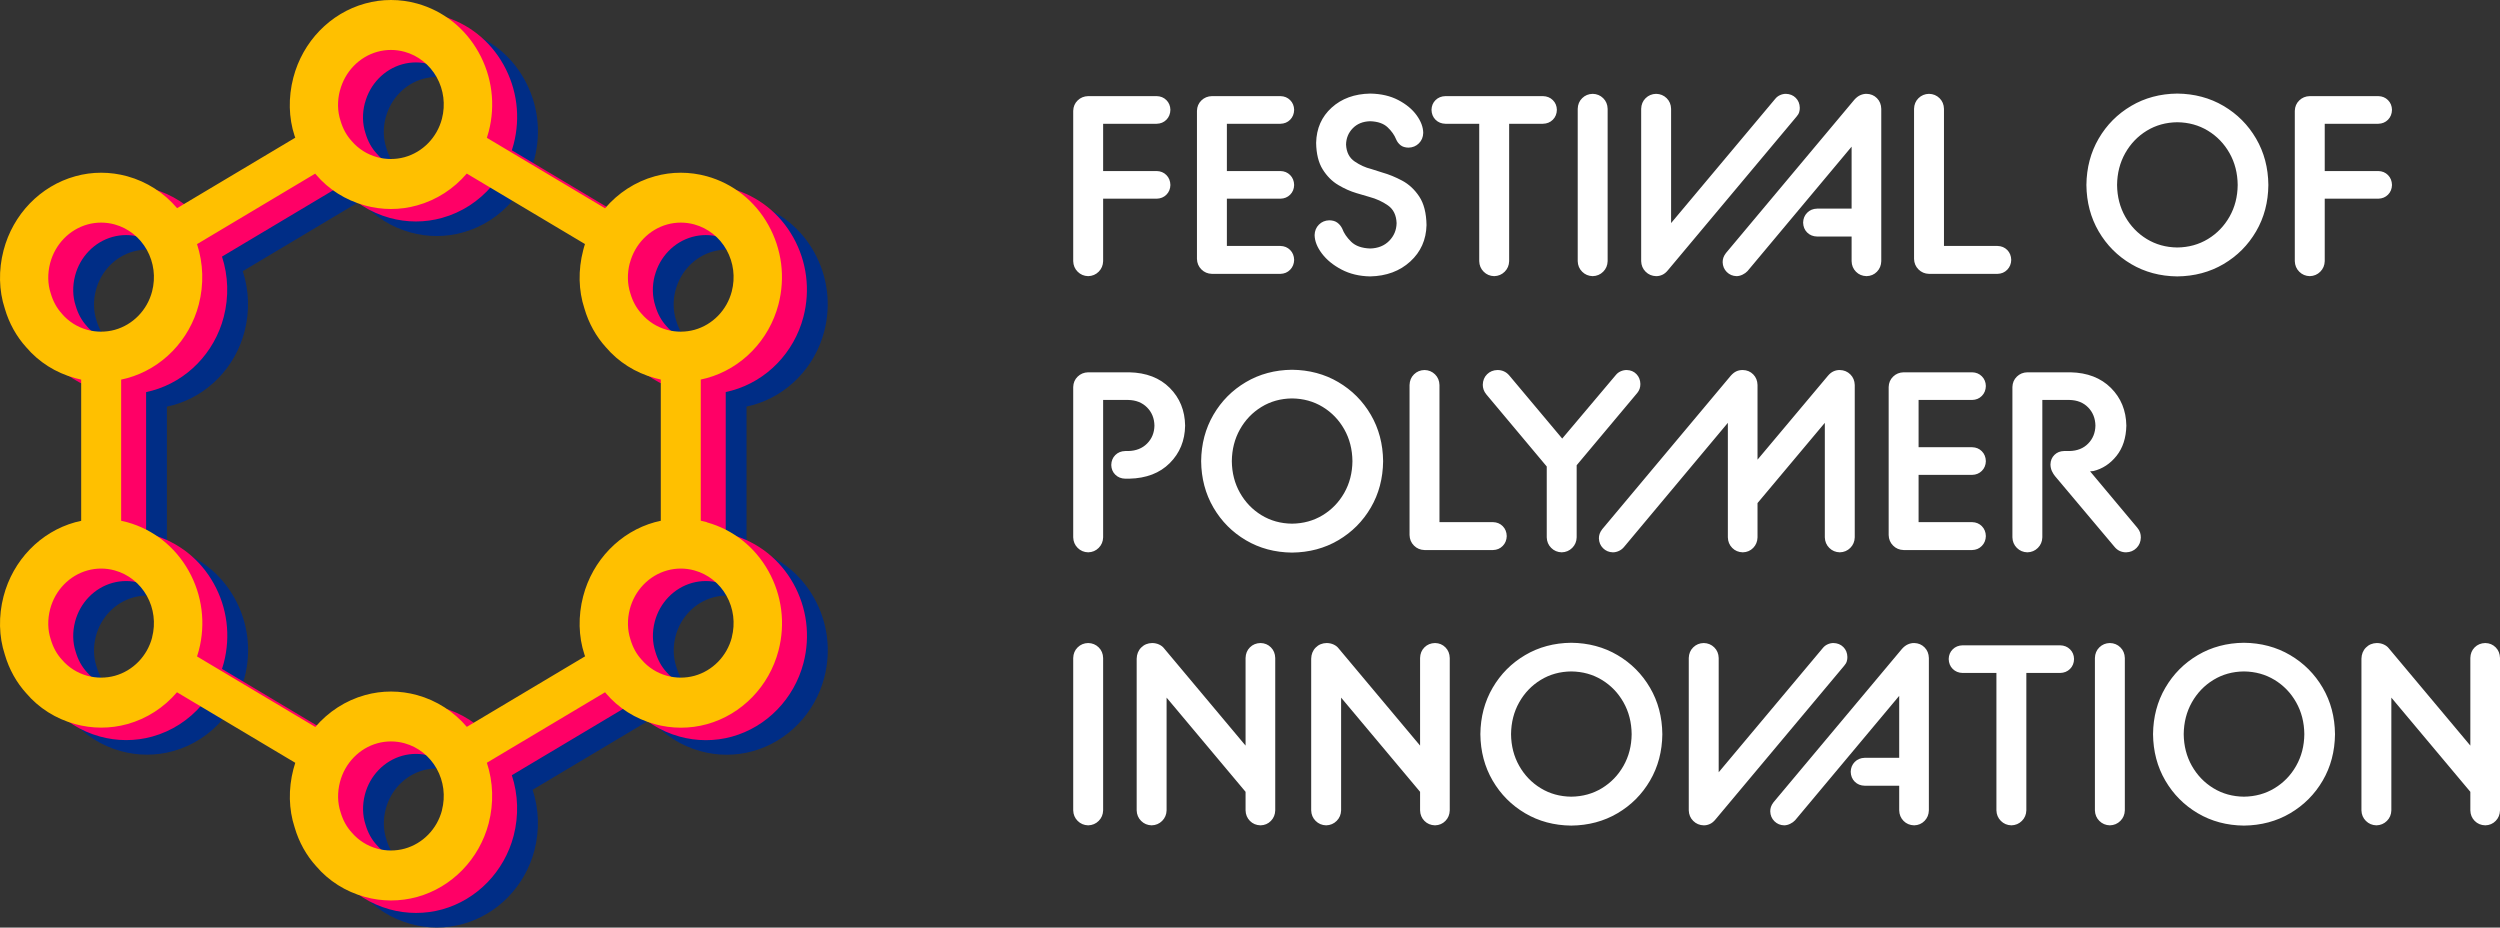
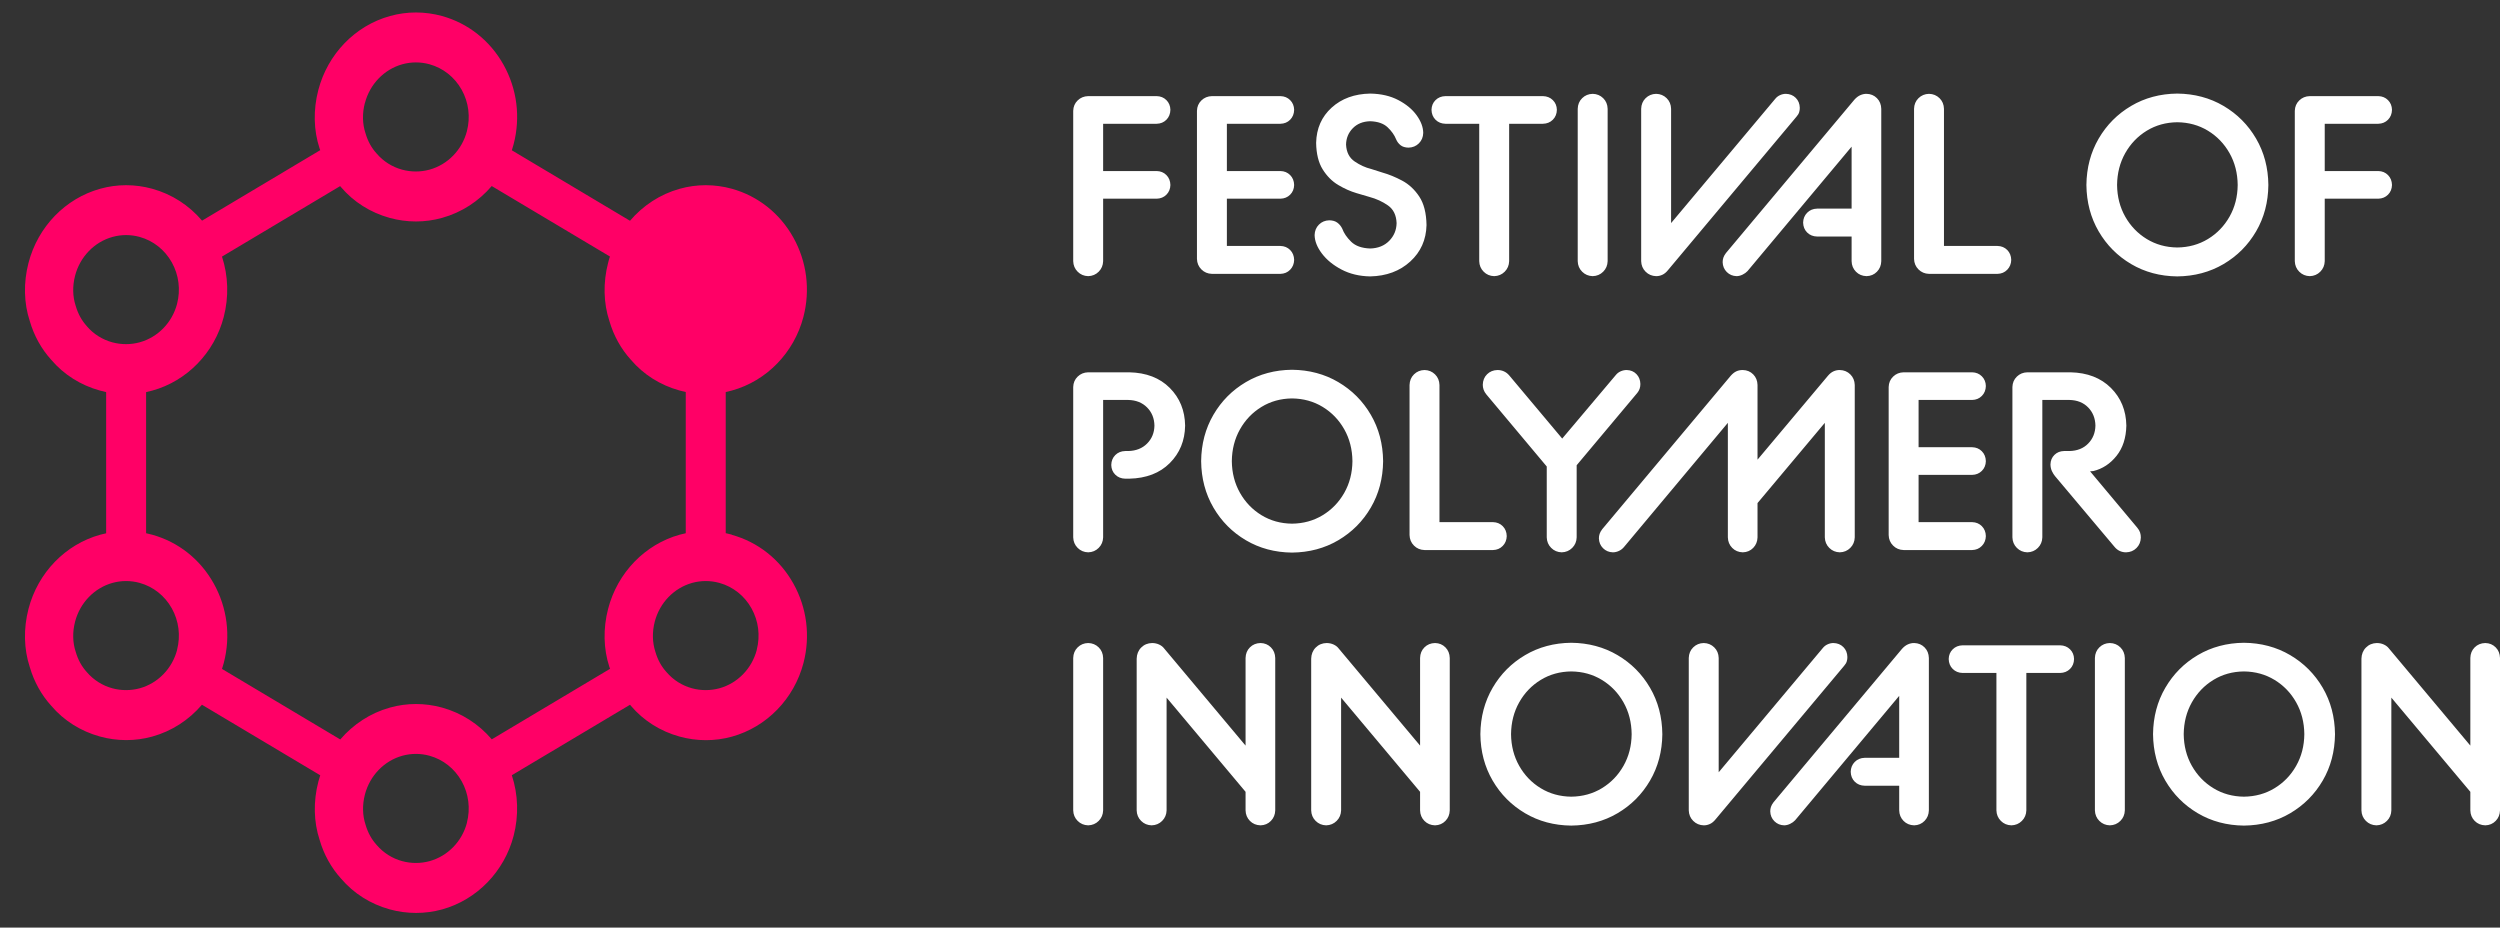
<svg xmlns="http://www.w3.org/2000/svg" width="1202" height="446">
  <rect width="100%" height="100%" fill="#333333" stroke="none" />
  <defs>
    <clipPath id="clip0">
      <rect x="0" y="0" width="1202" height="446" />
    </clipPath>
  </defs>
  <g clip-path="url(#clip0)">
-     <rect x="0" y="0" width="1202" height="445.938" fill="#000000" fill-opacity="0" />
-     <path d="M361.861 264.058C360.903 263.78 359.915 263.563 358.928 263.347L358.928 195.482C359.915 195.265 360.903 195.049 361.891 194.77 378.622 190.133 391.791 176.56 396.281 159.369 399.663 146.384 397.927 132.81 391.432 121.185 384.937 109.56 374.432 101.243 361.861 97.749 353.66 95.492 345.011 95.461 336.87 97.749 327.441 100.346 319.151 105.819 312.896 113.146L256.088 79.26C256.387 78.302 256.687 77.312 256.956 76.323 260.338 63.337 258.602 49.764 252.107 38.139 245.613 26.513 235.107 18.196 222.537 14.703 214.336 12.445 205.686 12.415 197.515 14.703 180.754 19.34 167.555 32.975 163.035 50.321 160.551 59.874 160.791 69.675 163.634 78.302 163.724 78.611 163.843 78.889 163.963 79.198L107.156 113.084C100.871 105.695 92.61 100.346 83.182 97.749 74.981 95.492 66.331 95.461 58.19 97.749 41.429 102.387 28.23 116.022 23.711 133.367 21.227 142.92 21.466 152.721 24.309 161.348 26.375 168.459 29.936 174.828 34.635 179.992 40.681 187.103 48.763 192.204 58.011 194.77 58.998 195.049 60.016 195.296 61.034 195.512L61.034 263.409C60.076 263.595 59.118 263.842 58.19 264.089 41.429 268.727 28.23 282.362 23.711 299.707 21.227 309.26 21.466 319.062 24.309 327.688 26.375 334.799 29.936 341.168 34.635 346.332 40.681 353.443 48.763 358.544 58.011 361.11 66.272 363.398 75.011 363.43 83.212 361.142 92.61 358.544 100.871 353.133 107.096 345.837L163.963 379.754C163.634 380.774 163.335 381.795 163.065 382.815 160.581 392.369 160.821 402.17 163.664 410.796 165.729 417.907 169.291 424.277 173.99 429.44 180.036 436.551 188.117 441.653 197.365 444.219 205.626 446.507 214.366 446.507 222.566 444.25 239.297 439.612 252.467 426.039 256.956 408.848 259.47 399.109 259.141 389.061 256.088 379.723L312.925 345.837C313.075 345.992 313.195 346.177 313.345 346.362 319.39 353.474 327.472 358.575 336.72 361.142 344.98 363.43 353.72 363.46 361.921 361.172 378.652 356.535 391.821 342.962 396.31 325.771 399.693 312.785 397.957 299.212 391.462 287.587 384.967 275.962 374.462 267.645 361.891 264.151ZM324.808 139.551C327.172 130.46 334.086 123.318 342.826 120.907 347.076 119.732 351.565 119.732 355.845 120.907 362.43 122.731 367.937 127.09 371.319 133.15 374.701 139.21 375.599 146.322 373.833 153.123 371.499 162.09 364.615 169.17 355.875 171.581 351.595 172.757 347.016 172.757 342.676 171.581 337.917 170.283 333.667 167.593 330.464 163.852 327.98 161.131 326.215 157.947 325.077 154.051 323.611 149.537 323.491 144.528 324.778 139.551ZM185.453 56.535C187.818 47.445 194.731 40.303 203.471 37.891 207.721 36.716 212.211 36.716 216.491 37.891 223.075 39.716 228.553 44.075 231.964 50.135 235.347 56.195 236.244 63.306 234.479 70.108 232.144 79.074 225.26 86.155 216.52 88.566 212.24 89.741 207.661 89.741 203.321 88.566 198.563 87.268 194.312 84.578 191.11 80.837 188.626 78.116 186.86 74.931 185.722 71.036 184.226 66.521 184.136 61.513 185.423 56.535ZM51.785 163.852C49.301 161.131 47.535 157.947 46.398 154.051 44.901 149.537 44.812 144.528 46.099 139.551 48.463 130.46 55.377 123.318 64.116 120.907 68.367 119.732 72.856 119.732 77.136 120.907 83.721 122.731 89.198 127.09 92.61 133.15 95.992 139.21 96.89 146.322 95.124 153.123 92.789 162.09 85.906 169.17 77.166 171.581 72.886 172.757 68.307 172.757 63.967 171.581 59.208 170.283 54.958 167.593 51.755 163.852ZM95.154 319.464C92.82 328.43 85.936 335.51 77.196 337.922 72.916 339.097 68.337 339.097 63.997 337.922 59.238 336.623 54.988 333.933 51.785 330.192 49.301 327.472 47.535 324.287 46.398 320.391 44.901 315.877 44.812 310.868 46.099 305.89 48.463 296.801 55.377 289.658 64.116 287.247 68.367 286.072 72.856 286.072 77.136 287.247 83.721 289.071 89.198 293.43 92.61 299.491 95.992 305.55 96.89 312.662 95.124 319.464ZM234.508 402.572C232.174 411.538 225.29 418.618 216.551 421.03 212.271 422.205 207.691 422.205 203.351 421.03 198.592 419.732 194.343 417.042 191.14 413.3 188.655 410.58 186.89 407.395 185.753 403.499 184.256 398.986 184.166 393.977 185.453 388.999 187.818 379.909 194.731 372.767 203.471 370.355 207.721 369.18 212.211 369.18 216.491 370.355 223.075 372.179 228.553 376.539 231.964 382.599 235.347 388.659 236.244 395.77 234.479 402.572ZM246.45 362.471C240.165 355.112 231.935 349.794 222.537 347.197 214.336 344.94 205.686 344.91 197.515 347.197 188.117 349.794 179.856 355.236 173.601 362.533L116.734 328.616C117.033 327.657 117.332 326.668 117.602 325.709 120.984 312.723 119.248 299.151 112.753 287.525 106.258 275.9 95.753 267.583 83.182 264.089 82.224 263.811 81.237 263.595 80.249 263.378L80.249 195.512C81.237 195.296 82.224 195.08 83.212 194.801 99.943 190.163 113.112 176.59 117.572 159.4 120.086 149.692 119.757 139.674 116.734 130.368L173.541 96.481C173.691 96.636 173.81 96.822 173.96 96.976 180.006 104.087 188.087 109.189 197.335 111.755 205.596 114.043 214.336 114.074 222.537 111.755 231.935 109.158 240.195 103.747 246.421 96.45L303.258 130.337C302.929 131.326 302.629 132.316 302.39 133.336 299.906 142.89 300.145 152.691 302.988 161.317 305.054 168.428 308.616 174.797 313.314 179.96 319.36 187.072 327.441 192.173 336.69 194.739 337.678 195.018 338.695 195.265 339.713 195.482L339.713 263.378C338.755 263.563 337.797 263.811 336.87 264.058 320.108 268.696 306.909 282.331 302.39 299.676 299.906 309.23 300.145 319.031 302.988 327.657 303.079 327.966 303.198 328.244 303.318 328.554L246.45 362.471ZM373.863 319.464C371.528 328.43 364.644 335.51 355.905 337.922 351.625 339.097 347.046 339.097 342.706 337.922 337.947 336.623 333.697 333.933 330.494 330.192 328.01 327.472 326.244 324.287 325.107 320.391 323.64 315.877 323.52 310.868 324.808 305.89 327.172 296.801 334.086 289.658 342.826 287.247 347.076 286.072 351.565 286.072 355.845 287.247 362.43 289.071 367.937 293.43 371.319 299.491 374.701 305.55 375.599 312.662 373.833 319.464Z" fill="#002D86" fill-rule="evenodd" />
-     <path d="M351.861 257.059C350.903 256.781 349.916 256.564 348.928 256.348L348.928 188.483C349.916 188.266 350.903 188.05 351.891 187.771 368.622 183.134 381.791 169.561 386.281 152.37 389.663 139.384 387.927 125.811 381.432 114.186 374.937 102.561 364.432 94.244 351.861 90.75 343.66 88.493 335.011 88.462 326.87 90.75 317.441 93.347 309.151 98.82 302.896 106.147L246.088 72.261C246.387 71.302 246.687 70.313 246.956 69.324 250.338 56.338 248.602 42.765 242.107 31.139 235.613 19.514 225.107 11.197 212.537 7.704 204.336 5.446 195.686 5.416 187.515 7.704 170.754 12.341 157.555 25.976 153.035 43.322 150.551 52.875 150.791 62.676 153.634 71.302 153.724 71.612 153.844 71.89 153.963 72.199L97.156 106.085C90.871 98.696 82.61 93.347 73.182 90.75 64.981 88.493 56.331 88.462 48.19 90.75 31.43 95.388 18.23 109.022 13.711 126.368 11.227 135.921 11.466 145.722 14.309 154.349 16.375 161.46 19.936 167.829 24.635 172.993 30.681 180.104 38.762 185.205 48.011 187.771 48.998 188.05 50.016 188.297 51.034 188.513L51.034 256.41C50.076 256.595 49.118 256.843 48.19 257.09 31.43 261.728 18.23 275.363 13.711 292.708 11.227 302.261 11.466 312.063 14.309 320.689 16.375 327.8 19.936 334.169 24.635 339.332 30.681 346.444 38.762 351.545 48.011 354.111 56.272 356.399 65.011 356.43 73.212 354.142 82.61 351.545 90.871 346.134 97.096 338.838L153.963 372.755C153.634 373.775 153.335 374.796 153.065 375.816 150.581 385.37 150.821 395.171 153.664 403.797 155.729 410.908 159.291 417.277 163.99 422.441 170.036 429.552 178.117 434.654 187.365 437.22 195.626 439.507 204.366 439.507 212.566 437.251 229.297 432.613 242.467 419.04 246.956 401.849 249.47 392.11 249.141 382.062 246.088 372.724L302.925 338.838C303.075 338.992 303.195 339.178 303.345 339.363 309.39 346.475 317.472 351.576 326.72 354.142 334.98 356.43 343.72 356.461 351.921 354.173 368.652 349.535 381.821 335.963 386.311 318.772 389.693 305.786 387.957 292.213 381.462 280.588 374.967 268.962 364.462 260.646 351.891 257.152ZM314.808 132.551C317.172 123.461 324.086 116.319 332.826 113.908 337.076 112.733 341.565 112.733 345.845 113.908 352.43 115.732 357.937 120.091 361.319 126.151 364.701 132.211 365.599 139.323 363.833 146.124 361.499 155.091 354.615 162.171 345.875 164.582 341.595 165.758 337.016 165.758 332.676 164.582 327.917 163.284 323.667 160.594 320.464 156.853 317.98 154.132 316.215 150.948 315.077 147.052 313.611 142.538 313.491 137.529 314.778 132.551ZM175.453 49.536C177.818 40.446 184.731 33.304 193.471 30.892 197.721 29.717 202.211 29.717 206.491 30.892 213.075 32.717 218.553 37.076 221.965 43.136 225.347 49.196 226.244 56.307 224.479 63.109 222.144 72.075 215.26 79.156 206.52 81.567 202.241 82.742 197.661 82.742 193.321 81.567 188.563 80.269 184.312 77.579 181.11 73.838 178.626 71.117 176.86 67.933 175.722 64.037 174.226 59.522 174.136 54.514 175.423 49.536ZM41.785 156.853C39.301 154.132 37.535 150.948 36.398 147.052 34.901 142.538 34.812 137.529 36.099 132.551 38.463 123.461 45.377 116.319 54.116 113.908 58.367 112.733 62.856 112.733 67.136 113.908 73.721 115.732 79.198 120.091 82.61 126.151 85.992 132.211 86.89 139.323 85.124 146.124 82.789 155.091 75.906 162.171 67.166 164.582 62.886 165.758 58.307 165.758 53.967 164.582 49.208 163.284 44.958 160.594 41.755 156.853ZM85.154 312.465C82.82 321.431 75.936 328.511 67.196 330.923 62.916 332.098 58.337 332.098 53.997 330.923 49.238 329.624 44.988 326.934 41.785 323.193 39.301 320.472 37.535 317.288 36.398 313.392 34.901 308.878 34.812 303.869 36.099 298.891 38.463 289.802 45.377 282.659 54.116 280.248 58.367 279.073 62.856 279.073 67.136 280.248 73.721 282.072 79.198 286.431 82.61 292.491 85.992 298.551 86.89 305.662 85.124 312.465ZM224.508 395.573C222.174 404.539 215.29 411.619 206.551 414.031 202.271 415.206 197.691 415.206 193.352 414.031 188.592 412.732 184.343 410.043 181.14 406.301 178.655 403.581 176.89 400.396 175.753 396.5 174.256 391.986 174.166 386.977 175.453 382 177.818 372.91 184.731 365.768 193.471 363.356 197.721 362.181 202.211 362.181 206.491 363.356 213.075 365.18 218.553 369.539 221.965 375.6 225.347 381.66 226.244 388.771 224.479 395.573ZM236.451 355.472C230.165 348.113 221.935 342.795 212.537 340.198 204.336 337.941 195.686 337.91 187.515 340.198 178.117 342.795 169.856 348.237 163.601 355.534L106.734 321.616C107.033 320.658 107.332 319.669 107.602 318.71 110.984 305.724 109.248 292.151 102.753 280.526 96.258 268.901 85.753 260.584 73.182 257.09 72.224 256.812 71.237 256.595 70.249 256.379L70.249 188.513C71.237 188.297 72.224 188.081 73.212 187.802 89.943 183.164 103.112 169.591 107.572 152.401 110.086 142.693 109.757 132.675 106.734 123.369L163.541 89.482C163.691 89.637 163.81 89.822 163.96 89.977 170.006 97.088 178.087 102.19 187.335 104.756 195.596 107.044 204.336 107.075 212.537 104.756 221.935 102.159 230.195 96.748 236.421 89.451L293.258 123.338C292.929 124.327 292.63 125.316 292.39 126.337 289.906 135.891 290.145 145.692 292.988 154.318 295.054 161.429 298.616 167.798 303.314 172.961 309.36 180.073 317.441 185.174 326.69 187.74 327.678 188.019 328.695 188.266 329.713 188.483L329.713 256.379C328.755 256.564 327.797 256.812 326.87 257.059 310.109 261.697 296.909 275.332 292.39 292.677 289.906 302.231 290.145 312.032 292.988 320.658 293.079 320.967 293.198 321.245 293.318 321.555L236.451 355.472ZM363.863 312.465C361.528 321.431 354.645 328.511 345.905 330.923 341.625 332.098 337.046 332.098 332.706 330.923 327.947 329.624 323.697 326.934 320.495 323.193 318.01 320.472 316.244 317.288 315.107 313.392 313.64 308.878 313.52 303.869 314.808 298.891 317.172 289.802 324.086 282.659 332.826 280.248 337.076 279.073 341.565 279.073 345.845 280.248 352.43 282.072 357.937 286.431 361.319 292.491 364.701 298.551 365.599 305.662 363.833 312.465Z" fill="#FF0066" fill-rule="evenodd" />
-     <path d="M339.861 251.06C338.903 250.782 337.915 250.565 336.928 250.349L336.928 182.484C337.915 182.267 338.903 182.05 339.891 181.772 356.622 177.134 369.791 163.562 374.281 146.371 377.663 133.385 375.927 119.812 369.432 108.187 362.937 96.561 352.432 88.245 339.861 84.751 331.66 82.494 323.011 82.463 314.87 84.751 305.441 87.348 297.151 92.82 290.896 100.148L234.088 66.262C234.387 65.303 234.687 64.314 234.956 63.325 238.338 50.339 236.602 36.766 230.107 25.14 223.613 13.515 213.107 5.198 200.537 1.704 192.336-0.553 183.686-0.584 175.515 1.704 158.754 6.342 145.555 19.977 141.035 37.322 138.551 46.876 138.791 56.677 141.634 65.303 141.724 65.612 141.843 65.891 141.963 66.2L85.156 100.086C78.871 92.697 70.61 87.348 61.182 84.751 52.981 82.494 44.331 82.463 36.19 84.751 19.43 89.388 6.23 103.023 1.711 120.369-0.773 129.922-0.534 139.723 2.309 148.35 4.375 155.461 7.936 161.83 12.635 166.993 18.681 174.105 26.762 179.206 36.011 181.772 36.998 182.05 38.016 182.298 39.034 182.514L39.034 250.411C38.076 250.596 37.118 250.844 36.19 251.091 19.43 255.729 6.23 269.364 1.711 286.708-0.773 296.262-0.534 306.064 2.309 314.689 4.375 321.801 7.936 328.17 12.635 333.333 18.681 340.444 26.762 345.546 36.011 348.112 44.272 350.4 53.011 350.431 61.212 348.143 70.61 345.546 78.871 340.135 85.096 332.839L141.963 366.756C141.634 367.776 141.335 368.797 141.065 369.817 138.581 379.37 138.821 389.172 141.664 397.798 143.729 404.909 147.291 411.278 151.99 416.442 158.036 423.553 166.117 428.654 175.365 431.22 183.626 433.508 192.366 433.508 200.566 431.252 217.297 426.614 230.467 413.04 234.956 395.85 237.47 386.111 237.141 376.062 234.088 366.725L290.925 332.839C291.075 332.993 291.195 333.179 291.345 333.364 297.39 340.476 305.472 345.577 314.72 348.143 322.98 350.431 331.72 350.462 339.921 348.174 356.652 343.536 369.821 329.963 374.31 312.773 377.693 299.787 375.957 286.214 369.462 274.589 362.967 262.963 352.462 254.646 339.891 251.153ZM302.808 126.552C305.172 117.462 312.086 110.32 320.826 107.908 325.076 106.734 329.565 106.734 333.845 107.908 340.43 109.733 345.937 114.092 349.319 120.152 352.701 126.212 353.599 133.323 351.833 140.125 349.499 149.092 342.615 156.172 333.875 158.583 329.595 159.758 325.016 159.758 320.676 158.583 315.917 157.285 311.667 154.595 308.464 150.854 305.98 148.133 304.215 144.948 303.077 141.053 301.611 136.539 301.491 131.53 302.778 126.552ZM163.453 43.537C165.818 34.447 172.731 27.305 181.471 24.893 185.721 23.718 190.211 23.718 194.491 24.893 201.075 26.717 206.553 31.077 209.964 37.136 213.347 43.197 214.244 50.308 212.479 57.11 210.144 66.076 203.26 73.156 194.52 75.568 190.24 76.743 185.661 76.743 181.321 75.568 176.563 74.27 172.312 71.58 169.11 67.838 166.626 65.118 164.86 61.933 163.722 58.038 162.226 53.523 162.136 48.515 163.423 43.537ZM29.785 150.854C27.301 148.133 25.535 144.948 24.398 141.053 22.901 136.539 22.812 131.53 24.099 126.552 26.463 117.462 33.377 110.32 42.116 107.908 46.367 106.734 50.856 106.734 55.136 107.908 61.721 109.733 67.198 114.092 70.61 120.152 73.992 126.212 74.89 133.323 73.124 140.125 70.789 149.092 63.906 156.172 55.166 158.583 50.886 159.758 46.307 159.758 41.967 158.583 37.208 157.285 32.958 154.595 29.756 150.854ZM73.154 306.466C70.82 315.432 63.936 322.512 55.196 324.924 50.916 326.098 46.337 326.098 41.997 324.924 37.238 323.625 32.988 320.935 29.785 317.194 27.301 314.473 25.535 311.289 24.398 307.393 22.901 302.879 22.812 297.87 24.099 292.892 26.463 283.802 33.377 276.66 42.116 274.249 46.367 273.074 50.856 273.074 55.136 274.249 61.721 276.073 67.198 280.432 70.61 286.492 73.992 292.552 74.89 299.663 73.124 306.466ZM212.508 389.574C210.174 398.54 203.29 405.62 194.551 408.032 190.271 409.207 185.691 409.207 181.351 408.032 176.592 406.733 172.343 404.043 169.14 400.302 166.655 397.582 164.89 394.397 163.753 390.501 162.256 385.987 162.166 380.978 163.453 376 165.818 366.911 172.731 359.768 181.471 357.357 185.721 356.182 190.211 356.182 194.491 357.357 201.075 359.181 206.553 363.54 209.964 369.601 213.347 375.66 214.244 382.772 212.479 389.574ZM224.45 349.473C218.165 342.114 209.935 336.796 200.537 334.199 192.336 331.942 183.686 331.911 175.515 334.199 166.117 336.796 157.856 342.238 151.601 349.535L94.734 315.617C95.033 314.659 95.332 313.669 95.602 312.711 98.984 299.725 97.248 286.152 90.753 274.527 84.258 262.901 73.753 254.585 61.182 251.091 60.224 250.812 59.236 250.596 58.249 250.38L58.249 182.514C59.236 182.298 60.224 182.082 61.212 181.803 77.943 177.165 91.112 163.592 95.572 146.402 98.086 136.693 97.757 126.676 94.734 117.369L151.541 83.483C151.691 83.638 151.81 83.823 151.96 83.978 158.006 91.089 166.087 96.191 175.335 98.757 183.596 101.045 192.336 101.075 200.537 98.757 209.935 96.159 218.195 90.749 224.421 83.452L281.258 117.339C280.929 118.328 280.629 119.317 280.39 120.338 277.906 129.892 278.145 139.693 280.988 148.319 283.054 155.43 286.616 161.799 291.314 166.962 297.36 174.073 305.441 179.175 314.69 181.741 315.678 182.02 316.695 182.267 317.713 182.484L317.713 250.38C316.755 250.565 315.797 250.812 314.87 251.06 298.108 255.698 284.909 269.332 280.39 286.678 277.906 296.231 278.145 306.032 280.988 314.659 281.079 314.968 281.198 315.246 281.318 315.555L224.45 349.473ZM351.863 306.466C349.528 315.432 342.644 322.512 333.905 324.924 329.625 326.098 325.046 326.098 320.706 324.924 315.947 323.625 311.697 320.935 308.494 317.194 306.01 314.473 304.244 311.289 303.107 307.393 301.64 302.879 301.52 297.87 302.808 292.892 305.172 283.802 312.086 276.66 320.826 274.249 325.076 273.074 329.565 273.074 333.845 274.249 340.43 276.073 345.937 280.432 349.319 286.492 352.701 292.552 353.599 299.663 351.833 306.466Z" fill="#FFC000" fill-rule="evenodd" />
+     <path d="M351.861 257.059C350.903 256.781 349.916 256.564 348.928 256.348L348.928 188.483C349.916 188.266 350.903 188.05 351.891 187.771 368.622 183.134 381.791 169.561 386.281 152.37 389.663 139.384 387.927 125.811 381.432 114.186 374.937 102.561 364.432 94.244 351.861 90.75 343.66 88.493 335.011 88.462 326.87 90.75 317.441 93.347 309.151 98.82 302.896 106.147L246.088 72.261C246.387 71.302 246.687 70.313 246.956 69.324 250.338 56.338 248.602 42.765 242.107 31.139 235.613 19.514 225.107 11.197 212.537 7.704 204.336 5.446 195.686 5.416 187.515 7.704 170.754 12.341 157.555 25.976 153.035 43.322 150.551 52.875 150.791 62.676 153.634 71.302 153.724 71.612 153.844 71.89 153.963 72.199L97.156 106.085C90.871 98.696 82.61 93.347 73.182 90.75 64.981 88.493 56.331 88.462 48.19 90.75 31.43 95.388 18.23 109.022 13.711 126.368 11.227 135.921 11.466 145.722 14.309 154.349 16.375 161.46 19.936 167.829 24.635 172.993 30.681 180.104 38.762 185.205 48.011 187.771 48.998 188.05 50.016 188.297 51.034 188.513L51.034 256.41C50.076 256.595 49.118 256.843 48.19 257.09 31.43 261.728 18.23 275.363 13.711 292.708 11.227 302.261 11.466 312.063 14.309 320.689 16.375 327.8 19.936 334.169 24.635 339.332 30.681 346.444 38.762 351.545 48.011 354.111 56.272 356.399 65.011 356.43 73.212 354.142 82.61 351.545 90.871 346.134 97.096 338.838L153.963 372.755C153.634 373.775 153.335 374.796 153.065 375.816 150.581 385.37 150.821 395.171 153.664 403.797 155.729 410.908 159.291 417.277 163.99 422.441 170.036 429.552 178.117 434.654 187.365 437.22 195.626 439.507 204.366 439.507 212.566 437.251 229.297 432.613 242.467 419.04 246.956 401.849 249.47 392.11 249.141 382.062 246.088 372.724L302.925 338.838C303.075 338.992 303.195 339.178 303.345 339.363 309.39 346.475 317.472 351.576 326.72 354.142 334.98 356.43 343.72 356.461 351.921 354.173 368.652 349.535 381.821 335.963 386.311 318.772 389.693 305.786 387.957 292.213 381.462 280.588 374.967 268.962 364.462 260.646 351.891 257.152ZM314.808 132.551ZM175.453 49.536C177.818 40.446 184.731 33.304 193.471 30.892 197.721 29.717 202.211 29.717 206.491 30.892 213.075 32.717 218.553 37.076 221.965 43.136 225.347 49.196 226.244 56.307 224.479 63.109 222.144 72.075 215.26 79.156 206.52 81.567 202.241 82.742 197.661 82.742 193.321 81.567 188.563 80.269 184.312 77.579 181.11 73.838 178.626 71.117 176.86 67.933 175.722 64.037 174.226 59.522 174.136 54.514 175.423 49.536ZM41.785 156.853C39.301 154.132 37.535 150.948 36.398 147.052 34.901 142.538 34.812 137.529 36.099 132.551 38.463 123.461 45.377 116.319 54.116 113.908 58.367 112.733 62.856 112.733 67.136 113.908 73.721 115.732 79.198 120.091 82.61 126.151 85.992 132.211 86.89 139.323 85.124 146.124 82.789 155.091 75.906 162.171 67.166 164.582 62.886 165.758 58.307 165.758 53.967 164.582 49.208 163.284 44.958 160.594 41.755 156.853ZM85.154 312.465C82.82 321.431 75.936 328.511 67.196 330.923 62.916 332.098 58.337 332.098 53.997 330.923 49.238 329.624 44.988 326.934 41.785 323.193 39.301 320.472 37.535 317.288 36.398 313.392 34.901 308.878 34.812 303.869 36.099 298.891 38.463 289.802 45.377 282.659 54.116 280.248 58.367 279.073 62.856 279.073 67.136 280.248 73.721 282.072 79.198 286.431 82.61 292.491 85.992 298.551 86.89 305.662 85.124 312.465ZM224.508 395.573C222.174 404.539 215.29 411.619 206.551 414.031 202.271 415.206 197.691 415.206 193.352 414.031 188.592 412.732 184.343 410.043 181.14 406.301 178.655 403.581 176.89 400.396 175.753 396.5 174.256 391.986 174.166 386.977 175.453 382 177.818 372.91 184.731 365.768 193.471 363.356 197.721 362.181 202.211 362.181 206.491 363.356 213.075 365.18 218.553 369.539 221.965 375.6 225.347 381.66 226.244 388.771 224.479 395.573ZM236.451 355.472C230.165 348.113 221.935 342.795 212.537 340.198 204.336 337.941 195.686 337.91 187.515 340.198 178.117 342.795 169.856 348.237 163.601 355.534L106.734 321.616C107.033 320.658 107.332 319.669 107.602 318.71 110.984 305.724 109.248 292.151 102.753 280.526 96.258 268.901 85.753 260.584 73.182 257.09 72.224 256.812 71.237 256.595 70.249 256.379L70.249 188.513C71.237 188.297 72.224 188.081 73.212 187.802 89.943 183.164 103.112 169.591 107.572 152.401 110.086 142.693 109.757 132.675 106.734 123.369L163.541 89.482C163.691 89.637 163.81 89.822 163.96 89.977 170.006 97.088 178.087 102.19 187.335 104.756 195.596 107.044 204.336 107.075 212.537 104.756 221.935 102.159 230.195 96.748 236.421 89.451L293.258 123.338C292.929 124.327 292.63 125.316 292.39 126.337 289.906 135.891 290.145 145.692 292.988 154.318 295.054 161.429 298.616 167.798 303.314 172.961 309.36 180.073 317.441 185.174 326.69 187.74 327.678 188.019 328.695 188.266 329.713 188.483L329.713 256.379C328.755 256.564 327.797 256.812 326.87 257.059 310.109 261.697 296.909 275.332 292.39 292.677 289.906 302.231 290.145 312.032 292.988 320.658 293.079 320.967 293.198 321.245 293.318 321.555L236.451 355.472ZM363.863 312.465C361.528 321.431 354.645 328.511 345.905 330.923 341.625 332.098 337.046 332.098 332.706 330.923 327.947 329.624 323.697 326.934 320.495 323.193 318.01 320.472 316.244 317.288 315.107 313.392 313.64 308.878 313.52 303.869 314.808 298.891 317.172 289.802 324.086 282.659 332.826 280.248 337.076 279.073 341.565 279.073 345.845 280.248 352.43 282.072 357.937 286.431 361.319 292.491 364.701 298.551 365.599 305.662 363.833 312.465Z" fill="#FF0066" fill-rule="evenodd" />
    <path d="M1078.86 322.827C1073.43 322.888 1068.55 324.246 1064.2 326.903 1059.86 329.56 1056.41 333.153 1053.85 337.683 1051.3 342.212 1049.99 347.316 1049.93 352.995 1049.99 358.633 1051.3 363.709 1053.85 368.221 1056.41 372.733 1059.86 376.316 1064.2 378.969 1068.55 381.622 1073.43 382.979 1078.86 383.04 1084.33 382.979 1089.25 381.622 1093.61 378.969 1097.98 376.316 1101.44 372.733 1103.99 368.221 1106.55 363.709 1107.86 358.633 1107.92 352.995 1107.86 347.316 1106.55 342.212 1103.99 337.683 1101.44 333.153 1097.98 329.56 1093.61 326.903 1089.25 324.246 1084.33 322.888 1078.86 322.827ZM755.445 322.827C750.014 322.888 745.127 324.246 740.782 326.903 736.437 329.56 732.987 333.153 730.432 337.683 727.878 342.212 726.571 347.316 726.512 352.995 726.571 358.633 727.878 363.709 730.432 368.221 732.987 372.733 736.437 376.316 740.782 378.969 745.127 381.622 750.014 382.979 755.445 383.04 760.915 382.979 765.831 381.622 770.193 378.969 774.556 376.316 778.016 372.733 780.574 368.221 783.133 363.709 784.441 358.633 784.499 352.995 784.441 347.316 783.133 342.212 780.574 337.683 778.016 333.153 774.556 329.56 770.193 326.903 765.831 324.246 760.915 322.888 755.445 322.827ZM943.646 310.266 990.496 310.266C992.431 310.312 994.022 310.952 995.271 312.187 996.519 313.422 997.165 314.977 997.208 316.852 997.165 318.786 996.519 320.376 995.271 321.624 994.022 322.872 992.431 323.517 990.496 323.56L974.264 323.56 974.264 389.619C974.208 391.628 973.497 393.317 972.13 394.686 970.764 396.055 969.077 396.767 967.071 396.823 965.064 396.767 963.378 396.055 962.011 394.686 960.645 393.317 959.934 391.628 959.878 389.619L959.878 323.56 943.646 323.56C941.711 323.517 940.119 322.871 938.871 321.624 937.622 320.376 936.977 318.786 936.933 316.852 936.977 314.977 937.622 313.422 938.871 312.187 940.119 310.952 941.711 310.312 943.646 310.266ZM1142.82 309.167C1144.05 309.182 1145.18 309.426 1146.18 309.899 1147.19 310.372 1147.98 310.983 1148.55 311.73L1187.74 358.488 1187.74 316.369C1187.78 314.307 1188.48 312.603 1189.82 311.257 1191.17 309.912 1192.87 309.215 1194.93 309.167 1196.93 309.215 1198.6 309.912 1199.93 311.257 1201.26 312.603 1201.95 314.307 1202 316.369L1202 389.62C1201.95 391.629 1201.26 393.318 1199.93 394.686 1198.6 396.055 1196.93 396.767 1194.93 396.823 1192.87 396.767 1191.17 396.055 1189.82 394.686 1188.48 393.318 1187.78 391.629 1187.74 389.62L1187.74 380.708 1149.76 335.415 1149.76 389.62C1149.71 391.629 1149 393.318 1147.63 394.686 1146.26 396.055 1144.58 396.767 1142.57 396.823 1140.57 396.767 1138.88 396.055 1137.51 394.686 1136.15 393.318 1135.43 391.629 1135.38 389.62L1135.38 316.736C1135.43 314.551 1136.15 312.755 1137.54 311.349 1138.93 309.943 1140.69 309.215 1142.82 309.167ZM1014.42 309.167C1016.43 309.215 1018.12 309.912 1019.48 311.257 1020.85 312.603 1021.56 314.307 1021.62 316.369L1021.62 389.62C1021.56 391.629 1020.85 393.318 1019.48 394.686 1018.12 396.055 1016.43 396.767 1014.42 396.823 1012.42 396.767 1010.73 396.055 1009.36 394.686 1008 393.318 1007.29 391.629 1007.23 389.62L1007.23 316.369C1007.29 314.307 1008 312.603 1009.36 311.257 1010.73 309.912 1012.42 309.215 1014.42 309.167ZM920.328 309.167C922.329 309.215 923.995 309.912 925.326 311.258 926.657 312.604 927.348 314.308 927.399 316.371L927.399 389.619C927.348 391.628 926.657 393.317 925.326 394.686 923.995 396.055 922.329 396.767 920.328 396.823 918.268 396.767 916.566 396.055 915.222 394.686 913.879 393.317 913.183 391.628 913.135 389.619L913.135 377.775 896.536 377.775C894.602 377.731 893.01 377.086 891.761 375.838 890.513 374.591 889.867 373 889.824 371.066 889.867 369.186 890.513 367.611 891.761 366.34 893.01 365.07 894.602 364.409 896.536 364.358L913.135 364.358 913.135 334.565 863.096 394.381C862.458 395.07 861.66 395.645 860.701 396.105 859.742 396.566 858.791 396.805 857.848 396.823 855.967 396.772 854.39 396.111 853.119 394.839 851.848 393.567 851.187 391.99 851.136 390.107 851.125 389.382 851.237 388.665 851.471 387.955 851.705 387.245 852.122 386.497 852.722 385.711L914.476 311.975C915.398 310.95 916.358 310.223 917.356 309.793 918.354 309.363 919.345 309.154 920.328 309.167ZM819.152 309.167C821.159 309.215 822.845 309.912 824.212 311.257 825.578 312.603 826.289 314.307 826.345 316.369L826.345 371.307 876.384 311.608C877.017 310.812 877.795 310.207 878.718 309.792 879.641 309.378 880.571 309.17 881.51 309.167 883.445 309.21 885.036 309.856 886.285 311.105 887.533 312.353 888.179 313.946 888.222 315.881 888.24 316.555 888.143 317.252 887.932 317.972 887.721 318.691 887.289 319.419 886.635 320.154L824.882 393.893C824.019 394.976 823.094 395.739 822.109 396.182 821.123 396.625 820.138 396.838 819.152 396.823 817.146 396.767 815.459 396.055 814.093 394.686 812.726 393.318 812.015 391.629 811.959 389.62L811.959 316.369C812.015 314.307 812.726 312.603 814.093 311.257 815.459 309.912 817.146 309.215 819.152 309.167ZM637.854 309.167C639.091 309.182 640.214 309.426 641.222 309.899 642.23 310.372 643.018 310.983 643.584 311.73L682.774 358.488 682.774 316.369C682.823 314.307 683.519 312.603 684.862 311.257 686.206 309.912 687.908 309.215 689.967 309.167 691.969 309.215 693.635 309.912 694.966 311.257 696.297 312.603 696.988 314.307 697.039 316.369L697.039 389.62C696.988 391.629 696.297 393.318 694.966 394.686 693.635 396.055 691.969 396.767 689.967 396.823 687.908 396.767 686.206 396.055 684.862 394.686 683.519 393.318 682.823 391.629 682.774 389.62L682.774 380.708 644.803 335.415 644.803 389.62C644.747 391.629 644.036 393.318 642.67 394.686 641.303 396.055 639.617 396.767 637.61 396.823 635.604 396.767 633.917 396.055 632.551 394.686 631.184 393.318 630.473 391.629 630.417 389.62L630.417 316.736C630.468 314.551 631.189 312.755 632.581 311.349 633.973 309.943 635.731 309.215 637.854 309.167ZM553.948 309.167C555.185 309.182 556.308 309.426 557.316 309.899 558.324 310.372 559.112 310.983 559.678 311.73L598.869 358.488 598.869 316.369C598.917 314.307 599.613 312.603 600.956 311.257 602.3 309.912 604.002 309.215 606.062 309.167 608.063 309.215 609.729 309.912 611.06 311.257 612.391 312.603 613.082 314.307 613.133 316.369L613.133 389.62C613.082 391.629 612.391 393.318 611.06 394.686 609.729 396.055 608.063 396.767 606.062 396.823 604.002 396.767 602.3 396.055 600.956 394.686 599.613 393.318 598.917 391.629 598.869 389.62L598.869 380.708 560.897 335.415 560.897 389.62C560.842 391.629 560.13 393.318 558.764 394.686 557.397 396.055 555.711 396.767 553.704 396.823 551.698 396.767 550.011 396.055 548.645 394.686 547.278 393.318 546.567 391.629 546.511 389.62L546.511 316.736C546.562 314.551 547.283 312.755 548.675 311.349 550.067 309.943 551.825 309.215 553.948 309.167ZM523.193 309.167C525.2 309.215 526.886 309.912 528.253 311.257 529.619 312.603 530.33 314.307 530.386 316.369L530.386 389.62C530.33 391.629 529.619 393.318 528.253 394.686 526.886 396.055 525.2 396.767 523.193 396.823 521.187 396.767 519.5 396.055 518.134 394.686 516.767 393.318 516.056 391.629 516 389.62L516 316.369C516.056 314.307 516.767 312.603 518.134 311.257 519.5 309.912 521.187 309.215 523.193 309.167ZM1078.86 309.045C1087.13 309.133 1094.55 311.113 1101.13 314.984 1107.7 318.855 1112.92 324.09 1116.77 330.689 1120.62 337.289 1122.58 344.724 1122.67 352.995 1122.58 361.266 1120.62 368.701 1116.77 375.3 1112.92 381.899 1107.7 387.134 1101.13 391.006 1094.55 394.877 1087.13 396.857 1078.86 396.945 1070.64 396.857 1063.25 394.877 1056.69 391.006 1050.13 387.134 1044.93 381.899 1041.08 375.3 1037.23 368.701 1035.27 361.266 1035.18 352.995 1035.27 344.724 1037.23 337.289 1041.08 330.689 1044.93 324.09 1050.13 318.855 1056.69 314.984 1063.25 311.113 1070.64 309.133 1078.86 309.045ZM755.445 309.045C763.71 309.133 771.131 311.113 777.707 314.984 784.284 318.855 789.497 324.09 793.347 330.689 797.197 337.289 799.165 344.724 799.251 352.995 799.165 361.266 797.197 368.701 793.347 375.3 789.497 381.899 784.284 387.134 777.707 391.006 771.131 394.877 763.71 396.857 755.445 396.945 747.219 396.857 739.827 394.877 733.268 391.006 726.709 387.134 721.506 381.899 717.66 375.3 713.814 368.701 711.847 361.266 711.76 352.995 711.847 344.724 713.814 337.289 717.66 330.689 721.506 324.09 726.709 318.855 733.268 314.984 739.827 311.113 747.219 309.133 755.445 309.045ZM621.195 191.565C615.765 191.625 610.877 192.984 606.532 195.641 602.187 198.298 598.737 201.891 596.183 206.42 593.628 210.95 592.322 216.054 592.263 221.732 592.322 227.371 593.628 232.446 596.183 236.959 598.737 241.471 602.187 245.054 606.532 247.707 610.877 250.36 615.765 251.717 621.195 251.778 626.665 251.717 631.581 250.36 635.944 247.707 640.306 245.054 643.766 241.471 646.325 236.959 648.883 232.446 650.191 227.371 650.25 221.732 650.191 216.054 648.883 210.95 646.325 206.42 643.766 201.891 640.306 198.298 635.944 195.641 631.581 192.984 626.665 191.625 621.195 191.565ZM974.76 179.004 995.508 179.004C1003.62 179.186 1010.09 181.687 1014.93 186.507 1019.76 191.327 1022.23 197.371 1022.35 204.638 1022.22 210.55 1020.65 215.399 1017.62 219.184 1014.6 222.969 1010.89 225.403 1006.5 226.487L1004.91 226.609 1027.6 253.716C1028.26 254.502 1028.71 255.281 1028.96 256.052 1029.2 256.822 1029.32 257.631 1029.31 258.478 1029.26 260.483 1028.56 262.152 1027.23 263.485 1025.9 264.818 1024.23 265.51 1022.23 265.56 1021.13 265.563 1020.1 265.344 1019.15 264.904 1018.2 264.464 1017.36 263.787 1016.62 262.874L988.059 228.929C987.54 228.313 987.051 227.53 986.593 226.58 986.135 225.629 985.891 224.542 985.861 223.317 985.909 221.448 986.545 219.914 987.769 218.715 988.992 217.516 990.514 216.897 992.333 216.856L995.019 216.856C998.744 216.767 1001.74 215.571 1003.99 213.267 1006.25 210.963 1007.41 208.087 1007.48 204.638 1007.41 201.13 1006.25 198.218 1003.99 195.902 1001.74 193.586 998.744 192.384 995.019 192.298L981.953 192.298 981.953 258.356C981.897 260.366 981.186 262.055 979.819 263.424 978.453 264.792 976.766 265.505 974.76 265.56 972.753 265.505 971.067 264.792 969.7 263.424 968.334 262.055 967.622 260.366 967.567 258.356L967.567 186.077C967.622 184.075 968.334 182.408 969.7 181.077 971.067 179.745 972.753 179.054 974.76 179.004ZM915.263 179.004 948.207 179.004C950.084 179.049 951.64 179.69 952.875 180.925 954.111 182.159 954.752 183.714 954.798 185.59 954.752 187.523 954.111 189.114 952.875 190.362 951.64 191.609 950.084 192.254 948.207 192.298L922.456 192.298 922.456 215.024 948.207 215.024C950.084 215.068 951.64 215.713 952.875 216.961 954.111 218.208 954.752 219.799 954.798 221.732 954.752 223.608 954.111 225.163 952.875 226.398 951.64 227.632 950.084 228.273 948.207 228.319L922.456 228.319 922.456 251.045 948.207 251.045C950.084 251.089 951.64 251.734 952.875 252.981 954.111 254.229 954.752 255.82 954.798 257.753 954.752 259.634 954.111 261.209 952.875 262.479 951.64 263.75 950.084 264.411 948.207 264.462L915.263 264.462C913.256 264.406 911.57 263.694 910.203 262.327 908.837 260.96 908.125 259.273 908.07 257.266L908.07 186.077C908.125 184.075 908.837 182.408 910.203 181.077 911.57 179.745 913.256 179.054 915.263 179.004ZM523.193 179.004 542.965 179.004C551.133 179.186 557.62 181.687 562.428 186.507 567.236 191.327 569.695 197.371 569.807 204.638 569.695 211.847 567.236 217.855 562.428 222.662 557.62 227.469 551.133 229.965 542.965 230.15L541.011 230.15C539.075 230.104 537.482 229.464 536.233 228.229 534.984 226.994 534.337 225.439 534.294 223.564 534.337 221.63 534.984 220.04 536.233 218.792 537.482 217.545 539.075 216.899 541.011 216.856L542.476 216.856C546.206 216.767 549.218 215.571 551.513 213.267 553.808 210.963 554.988 208.087 555.054 204.638 554.988 201.13 553.808 198.218 551.513 195.902 549.218 193.586 546.206 192.384 542.476 192.298L530.386 192.298 530.386 258.356C530.33 260.366 529.619 262.055 528.253 263.424 526.886 264.792 525.2 265.505 523.193 265.56 521.187 265.505 519.5 264.792 518.134 263.424 516.767 262.055 516.056 260.366 516 258.356L516 186.077C516.056 184.075 516.767 182.408 518.134 181.077 519.5 179.745 521.187 179.054 523.193 179.004ZM837.947 177.905C839.949 177.953 841.615 178.65 842.946 179.995 844.277 181.34 844.967 183.044 845.018 185.107L845.018 221 878.838 180.712C879.694 179.687 880.604 178.96 881.566 178.53 882.529 178.1 883.53 177.892 884.568 177.905 886.575 177.953 888.261 178.65 889.628 179.995 890.994 181.34 891.705 183.044 891.761 185.107L891.761 258.357C891.705 260.367 890.994 262.056 889.628 263.424 888.261 264.792 886.575 265.505 884.568 265.56 882.562 265.505 880.875 264.792 879.509 263.424 878.142 262.056 877.431 260.367 877.375 258.357L877.375 203.298 845.018 241.876 845.018 258.357C844.967 260.367 844.277 262.056 842.946 263.424 841.615 264.792 839.949 265.505 837.947 265.56 835.887 265.505 834.186 264.792 832.842 263.424 831.498 262.056 830.802 260.367 830.754 258.357L830.754 203.298 780.716 263.119C780.024 263.915 779.211 264.52 778.275 264.935 777.339 265.349 776.404 265.558 775.468 265.56 773.586 265.51 772.01 264.848 770.739 263.577 769.467 262.305 768.806 260.728 768.755 258.846 768.745 258.121 768.857 257.404 769.091 256.694 769.325 255.984 769.742 255.237 770.342 254.451L832.095 180.712C832.994 179.687 833.909 178.96 834.838 178.53 835.768 178.1 836.804 177.892 837.947 177.905ZM719.998 177.905C721.102 177.905 722.129 178.118 723.08 178.545 724.031 178.972 724.875 179.613 725.612 180.468L751.112 210.867 776.856 180.346C777.487 179.55 778.27 178.944 779.205 178.53 780.141 178.116 781.107 177.907 782.104 177.905 784.034 177.955 785.605 178.617 786.818 179.888 788.031 181.16 788.656 182.737 788.694 184.619 788.694 185.468 788.572 186.241 788.328 186.938 788.084 187.635 787.718 188.286 787.23 188.892L758.061 223.686 758.061 258.357C758.005 260.367 757.294 262.056 755.928 263.424 754.561 264.792 752.875 265.505 750.868 265.56 748.862 265.505 747.175 264.792 745.808 263.424 744.442 262.056 743.731 260.367 743.675 258.357L743.675 224.296 714.628 189.624C714.023 188.889 713.586 188.131 713.316 187.35 713.047 186.57 712.915 185.781 712.92 184.985 712.971 182.927 713.662 181.244 714.995 179.934 716.327 178.624 717.995 177.948 719.998 177.905ZM684.903 177.905C686.909 177.953 688.596 178.65 689.962 179.996 691.329 181.341 692.04 183.046 692.096 185.109L692.096 251.045 717.847 251.045C719.724 251.089 721.28 251.734 722.516 252.981 723.751 254.229 724.392 255.82 724.438 257.753 724.392 259.634 723.751 261.209 722.516 262.479 721.28 263.75 719.724 264.411 717.847 264.462L684.903 264.462C682.896 264.406 681.21 263.694 679.843 262.327 678.477 260.96 677.766 259.273 677.71 257.266L677.71 185.109C677.766 183.046 678.477 181.341 679.843 179.996 681.21 178.65 682.896 177.953 684.903 177.905ZM621.195 177.783C629.461 177.87 636.882 179.85 643.458 183.722 650.034 187.593 655.247 192.828 659.097 199.427 662.947 206.026 664.915 213.461 665.002 221.732 664.915 230.004 662.947 237.439 659.097 244.038 655.247 250.637 650.034 255.872 643.458 259.744 636.882 263.615 629.461 265.595 621.195 265.683 612.969 265.595 605.577 263.615 599.018 259.744 592.459 255.872 587.257 250.637 583.411 244.038 579.565 237.439 577.598 230.004 577.511 221.732 577.598 213.461 579.565 206.026 583.411 199.427 587.257 192.828 592.459 187.593 599.018 183.722 605.577 179.85 612.969 177.87 621.195 177.783ZM1046.83 58.776C1041.4 58.837 1036.51 60.195 1032.16 62.852 1027.82 65.509 1024.37 69.102 1021.81 73.632 1019.26 78.161 1017.95 83.265 1017.89 88.944 1017.95 94.582 1019.26 99.658 1021.81 104.17 1024.37 108.682 1027.82 112.265 1032.16 114.918 1036.51 117.571 1041.4 118.928 1046.83 118.989 1052.3 118.928 1057.21 117.571 1061.58 114.918 1065.94 112.265 1069.4 108.682 1071.96 104.17 1074.52 99.658 1075.82 94.582 1075.88 88.944 1075.82 83.265 1074.52 78.161 1071.96 73.632 1069.4 69.102 1065.94 65.509 1061.58 62.852 1057.21 60.195 1052.3 58.837 1046.83 58.776ZM1110.53 46.215 1143.48 46.215C1145.36 46.261 1146.91 46.901 1148.15 48.136 1149.38 49.371 1150.02 50.926 1150.07 52.801 1150.02 54.735 1149.38 56.325 1148.15 57.573 1146.91 58.821 1145.36 59.466 1143.48 59.509L1117.73 59.509 1117.73 82.236 1143.48 82.236C1145.36 82.279 1146.91 82.924 1148.15 84.172 1149.38 85.419 1150.02 87.01 1150.07 88.944 1150.02 90.819 1149.38 92.374 1148.15 93.609 1146.91 94.844 1145.36 95.484 1143.48 95.53L1117.73 95.53 1117.73 125.568C1117.67 127.577 1116.96 129.266 1115.59 130.635 1114.23 132.004 1112.54 132.716 1110.53 132.772 1108.53 132.716 1106.84 132.004 1105.48 130.635 1104.11 129.266 1103.4 127.577 1103.34 125.568L1103.34 53.289C1103.4 51.286 1104.11 49.62 1105.48 48.288 1106.84 46.957 1108.53 46.266 1110.53 46.215ZM694.979 46.215 741.829 46.215C743.764 46.261 745.356 46.901 746.604 48.136 747.852 49.371 748.498 50.926 748.542 52.801 748.498 54.735 747.852 56.325 746.604 57.573 745.356 58.821 743.764 59.466 741.829 59.509L725.597 59.509 725.597 125.568C725.541 127.577 724.83 129.266 723.464 130.635 722.097 132.004 720.411 132.716 718.404 132.772 716.398 132.716 714.711 132.004 713.345 130.635 711.978 129.266 711.267 127.577 711.211 125.568L711.211 59.509 694.979 59.509C693.044 59.466 691.452 58.821 690.204 57.573 688.956 56.325 688.31 54.735 688.266 52.801 688.31 50.926 688.956 49.371 690.204 48.136 691.452 46.901 693.044 46.261 694.979 46.215ZM582.69 46.215 615.634 46.215C617.511 46.261 619.067 46.901 620.303 48.136 621.538 49.371 622.179 50.926 622.225 52.801 622.179 54.735 621.538 56.325 620.303 57.573 619.067 58.821 617.511 59.466 615.634 59.509L589.883 59.509 589.883 82.236 615.634 82.236C617.511 82.279 619.067 82.924 620.303 84.172 621.538 85.419 622.179 87.01 622.225 88.944 622.179 90.819 621.538 92.374 620.303 93.609 619.067 94.844 617.511 95.484 615.634 95.53L589.883 95.53 589.883 118.257 615.634 118.257C617.511 118.3 619.067 118.945 620.303 120.193 621.538 121.44 622.179 123.031 622.225 124.965 622.179 126.845 621.538 128.42 620.303 129.691 619.067 130.961 617.511 131.622 615.634 131.673L582.69 131.673C580.683 131.617 578.997 130.905 577.631 129.538 576.264 128.171 575.553 126.484 575.497 124.477L575.497 53.289C575.553 51.286 576.264 49.62 577.631 48.288 578.997 46.957 580.683 46.266 582.69 46.215ZM523.193 46.215 556.138 46.215C558.014 46.261 559.57 46.901 560.806 48.136 562.042 49.371 562.682 50.926 562.728 52.801 562.682 54.735 562.042 56.325 560.806 57.573 559.57 58.821 558.014 59.466 556.138 59.509L530.386 59.509 530.386 82.236 556.138 82.236C558.014 82.279 559.57 82.924 560.806 84.172 562.042 85.419 562.682 87.01 562.728 88.944 562.682 90.819 562.042 92.374 560.806 93.609 559.57 94.844 558.014 95.484 556.138 95.53L530.386 95.53 530.386 125.568C530.33 127.577 529.619 129.266 528.253 130.635 526.886 132.004 525.2 132.716 523.193 132.772 521.187 132.716 519.5 132.004 518.134 130.635 516.767 129.266 516.056 127.577 516 125.568L516 53.289C516.056 51.286 516.767 49.62 518.134 48.288 519.5 46.957 521.187 46.266 523.193 46.215ZM927.467 45.116C929.474 45.164 931.16 45.861 932.527 47.207 933.893 48.553 934.604 50.257 934.66 52.32L934.66 118.257 960.412 118.257C962.288 118.3 963.844 118.945 965.08 120.193 966.316 121.44 966.956 123.031 967.002 124.965 966.956 126.845 966.316 128.42 965.08 129.691 963.844 130.961 962.288 131.622 960.412 131.673L927.467 131.673C925.461 131.617 923.774 130.905 922.408 129.538 921.041 128.171 920.33 126.484 920.274 124.477L920.274 52.32C920.33 50.257 921.041 48.553 922.408 47.207 923.774 45.861 925.461 45.164 927.467 45.116ZM897.444 45.116C899.446 45.164 901.112 45.861 902.443 47.207 903.774 48.553 904.464 50.257 904.515 52.32L904.515 125.568C904.464 127.577 903.774 129.266 902.443 130.635 901.112 132.004 899.446 132.716 897.444 132.772 895.384 132.716 893.683 132.004 892.339 130.635 890.995 129.266 890.299 127.577 890.251 125.568L890.251 113.723 873.653 113.723C871.718 113.68 870.126 113.035 868.878 111.787 867.63 110.54 866.984 108.949 866.94 107.015 866.984 105.135 867.63 103.56 868.878 102.289 870.126 101.019 871.718 100.358 873.653 100.307L890.251 100.307 890.251 70.514 840.213 130.33C839.574 131.019 838.776 131.594 837.817 132.054 836.859 132.515 835.908 132.754 834.965 132.772 833.083 132.721 831.507 132.059 830.235 130.787 828.964 129.516 828.303 127.938 828.252 126.056 828.242 125.331 828.354 124.614 828.588 123.904 828.822 123.194 829.239 122.446 829.839 121.66L891.592 47.924C892.514 46.899 893.474 46.172 894.472 45.742 895.471 45.312 896.461 45.103 897.444 45.116ZM796.269 45.116C798.275 45.164 799.962 45.861 801.328 47.206 802.695 48.552 803.406 50.256 803.462 52.318L803.462 107.256 853.5 47.557C854.133 46.761 854.911 46.156 855.834 45.741 856.757 45.327 857.688 45.118 858.626 45.116 860.561 45.159 862.153 45.805 863.401 47.054 864.65 48.302 865.295 49.895 865.339 51.83 865.356 52.504 865.26 53.201 865.049 53.921 864.838 54.641 864.406 55.368 863.752 56.103L801.999 129.842C801.135 130.925 800.211 131.688 799.225 132.131 798.24 132.573 797.254 132.787 796.269 132.772 794.262 132.716 792.576 132.004 791.209 130.635 789.843 129.267 789.132 127.578 789.076 125.569L789.076 52.318C789.132 50.256 789.843 48.552 791.209 47.206 792.576 45.861 794.262 45.164 796.269 45.116ZM765.758 45.116C767.764 45.164 769.451 45.861 770.817 47.206 772.183 48.552 772.895 50.256 772.951 52.318L772.951 125.569C772.895 127.578 772.183 129.267 770.817 130.635 769.451 132.004 767.764 132.716 765.758 132.772 763.751 132.716 762.064 132.004 760.698 130.635 759.332 129.267 758.62 127.578 758.565 125.569L758.565 52.318C758.62 50.256 759.332 48.552 760.698 47.206 762.064 45.861 763.751 45.164 765.758 45.116ZM1046.83 44.994C1055.09 45.082 1062.51 47.061 1069.09 50.933 1075.67 54.804 1080.88 60.039 1084.73 66.638 1088.58 73.237 1090.55 80.672 1090.63 88.944 1090.55 97.215 1088.58 104.65 1084.73 111.249 1080.88 117.848 1075.67 123.083 1069.09 126.955 1062.51 130.826 1055.09 132.806 1046.83 132.894 1038.6 132.806 1031.21 130.826 1024.65 126.955 1018.09 123.083 1012.89 117.848 1009.04 111.249 1005.2 104.65 1003.23 97.215 1003.14 88.944 1003.23 80.672 1005.2 73.237 1009.04 66.638 1012.89 60.039 1018.09 54.804 1024.65 50.933 1031.21 47.061 1038.6 45.082 1046.83 44.994ZM658.785 44.994C663.981 45.078 668.482 46.116 672.287 48.108 676.093 50.1 679.037 52.539 681.12 55.425 683.203 58.312 684.259 61.14 684.287 63.909 684.236 65.912 683.545 67.58 682.214 68.912 680.883 70.244 679.217 70.936 677.215 70.987 675.587 70.956 674.302 70.56 673.36 69.797 672.417 69.034 671.711 68.089 671.241 66.96 670.44 64.942 669.081 63.023 667.165 61.204 665.249 59.385 662.456 58.413 658.785 58.288 655.309 58.382 652.521 59.507 650.419 61.662 648.318 63.817 647.239 66.438 647.183 69.525 647.366 73.181 648.74 75.883 651.305 77.631 653.869 79.379 656.526 80.585 659.273 81.25L664.646 82.959C667.752 83.83 670.925 85.128 674.164 86.854 677.403 88.58 680.141 91.127 682.376 94.494 684.612 97.862 685.777 102.444 685.871 108.241 685.697 115.305 683.09 121.138 678.051 125.742 673.012 130.345 666.59 132.729 658.785 132.894 653.613 132.804 649.025 131.71 645.021 129.609 641.018 127.509 637.869 124.941 635.574 121.905 633.28 118.869 632.11 115.902 632.065 113.004 632.116 110.999 632.807 109.329 634.138 107.996 635.469 106.663 637.135 105.971 639.137 105.92 640.767 105.95 642.078 106.347 643.068 107.111 644.059 107.874 644.821 108.821 645.354 109.95 646.149 112.111 647.578 114.203 649.641 116.225 651.704 118.249 654.752 119.333 658.785 119.478 662.573 119.373 665.621 118.147 667.929 115.798 670.236 113.449 671.422 110.604 671.485 107.263 671.338 103.441 669.954 100.611 667.333 98.774 664.713 96.937 661.741 95.573 658.418 94.683L652.19 92.85C649.3 92.002 646.376 90.699 643.42 88.942 640.463 87.184 637.975 84.687 635.954 81.451 633.933 78.214 632.881 73.954 632.797 68.668 632.957 61.755 635.441 56.117 640.252 51.751 645.062 47.386 651.239 45.134 658.785 44.994Z" fill="#FFFFFF" fill-rule="evenodd" />
  </g>
</svg>